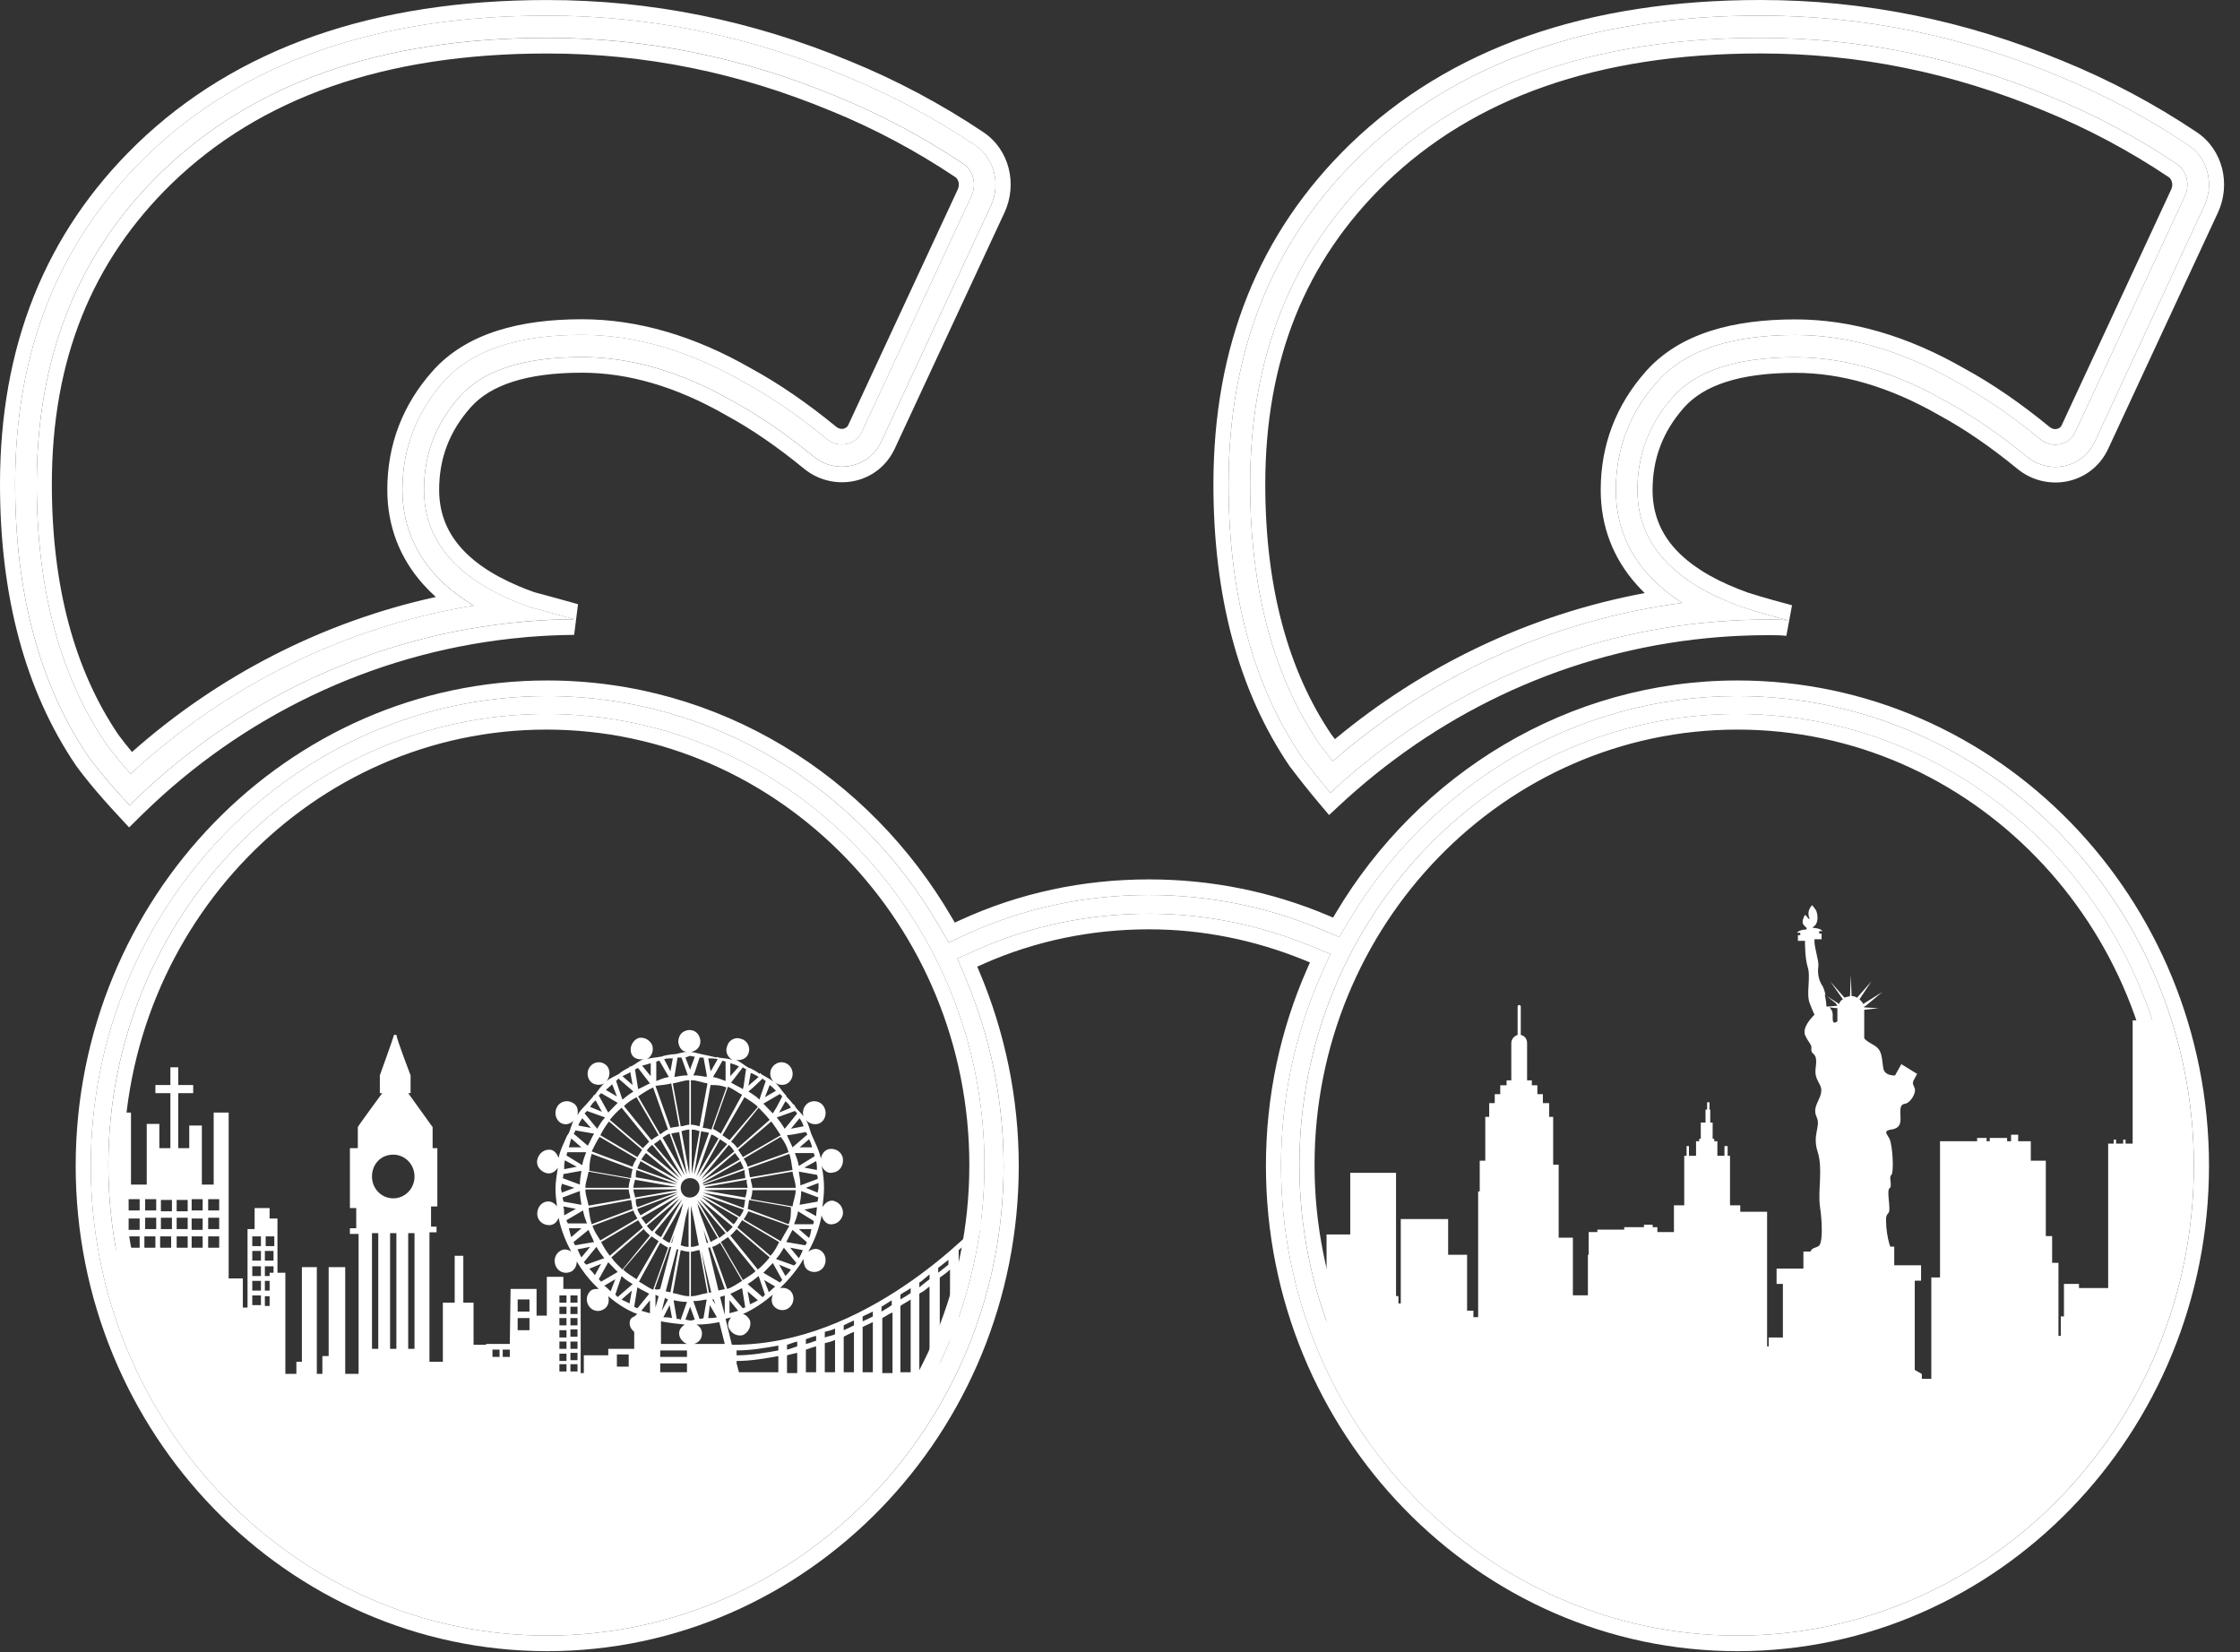
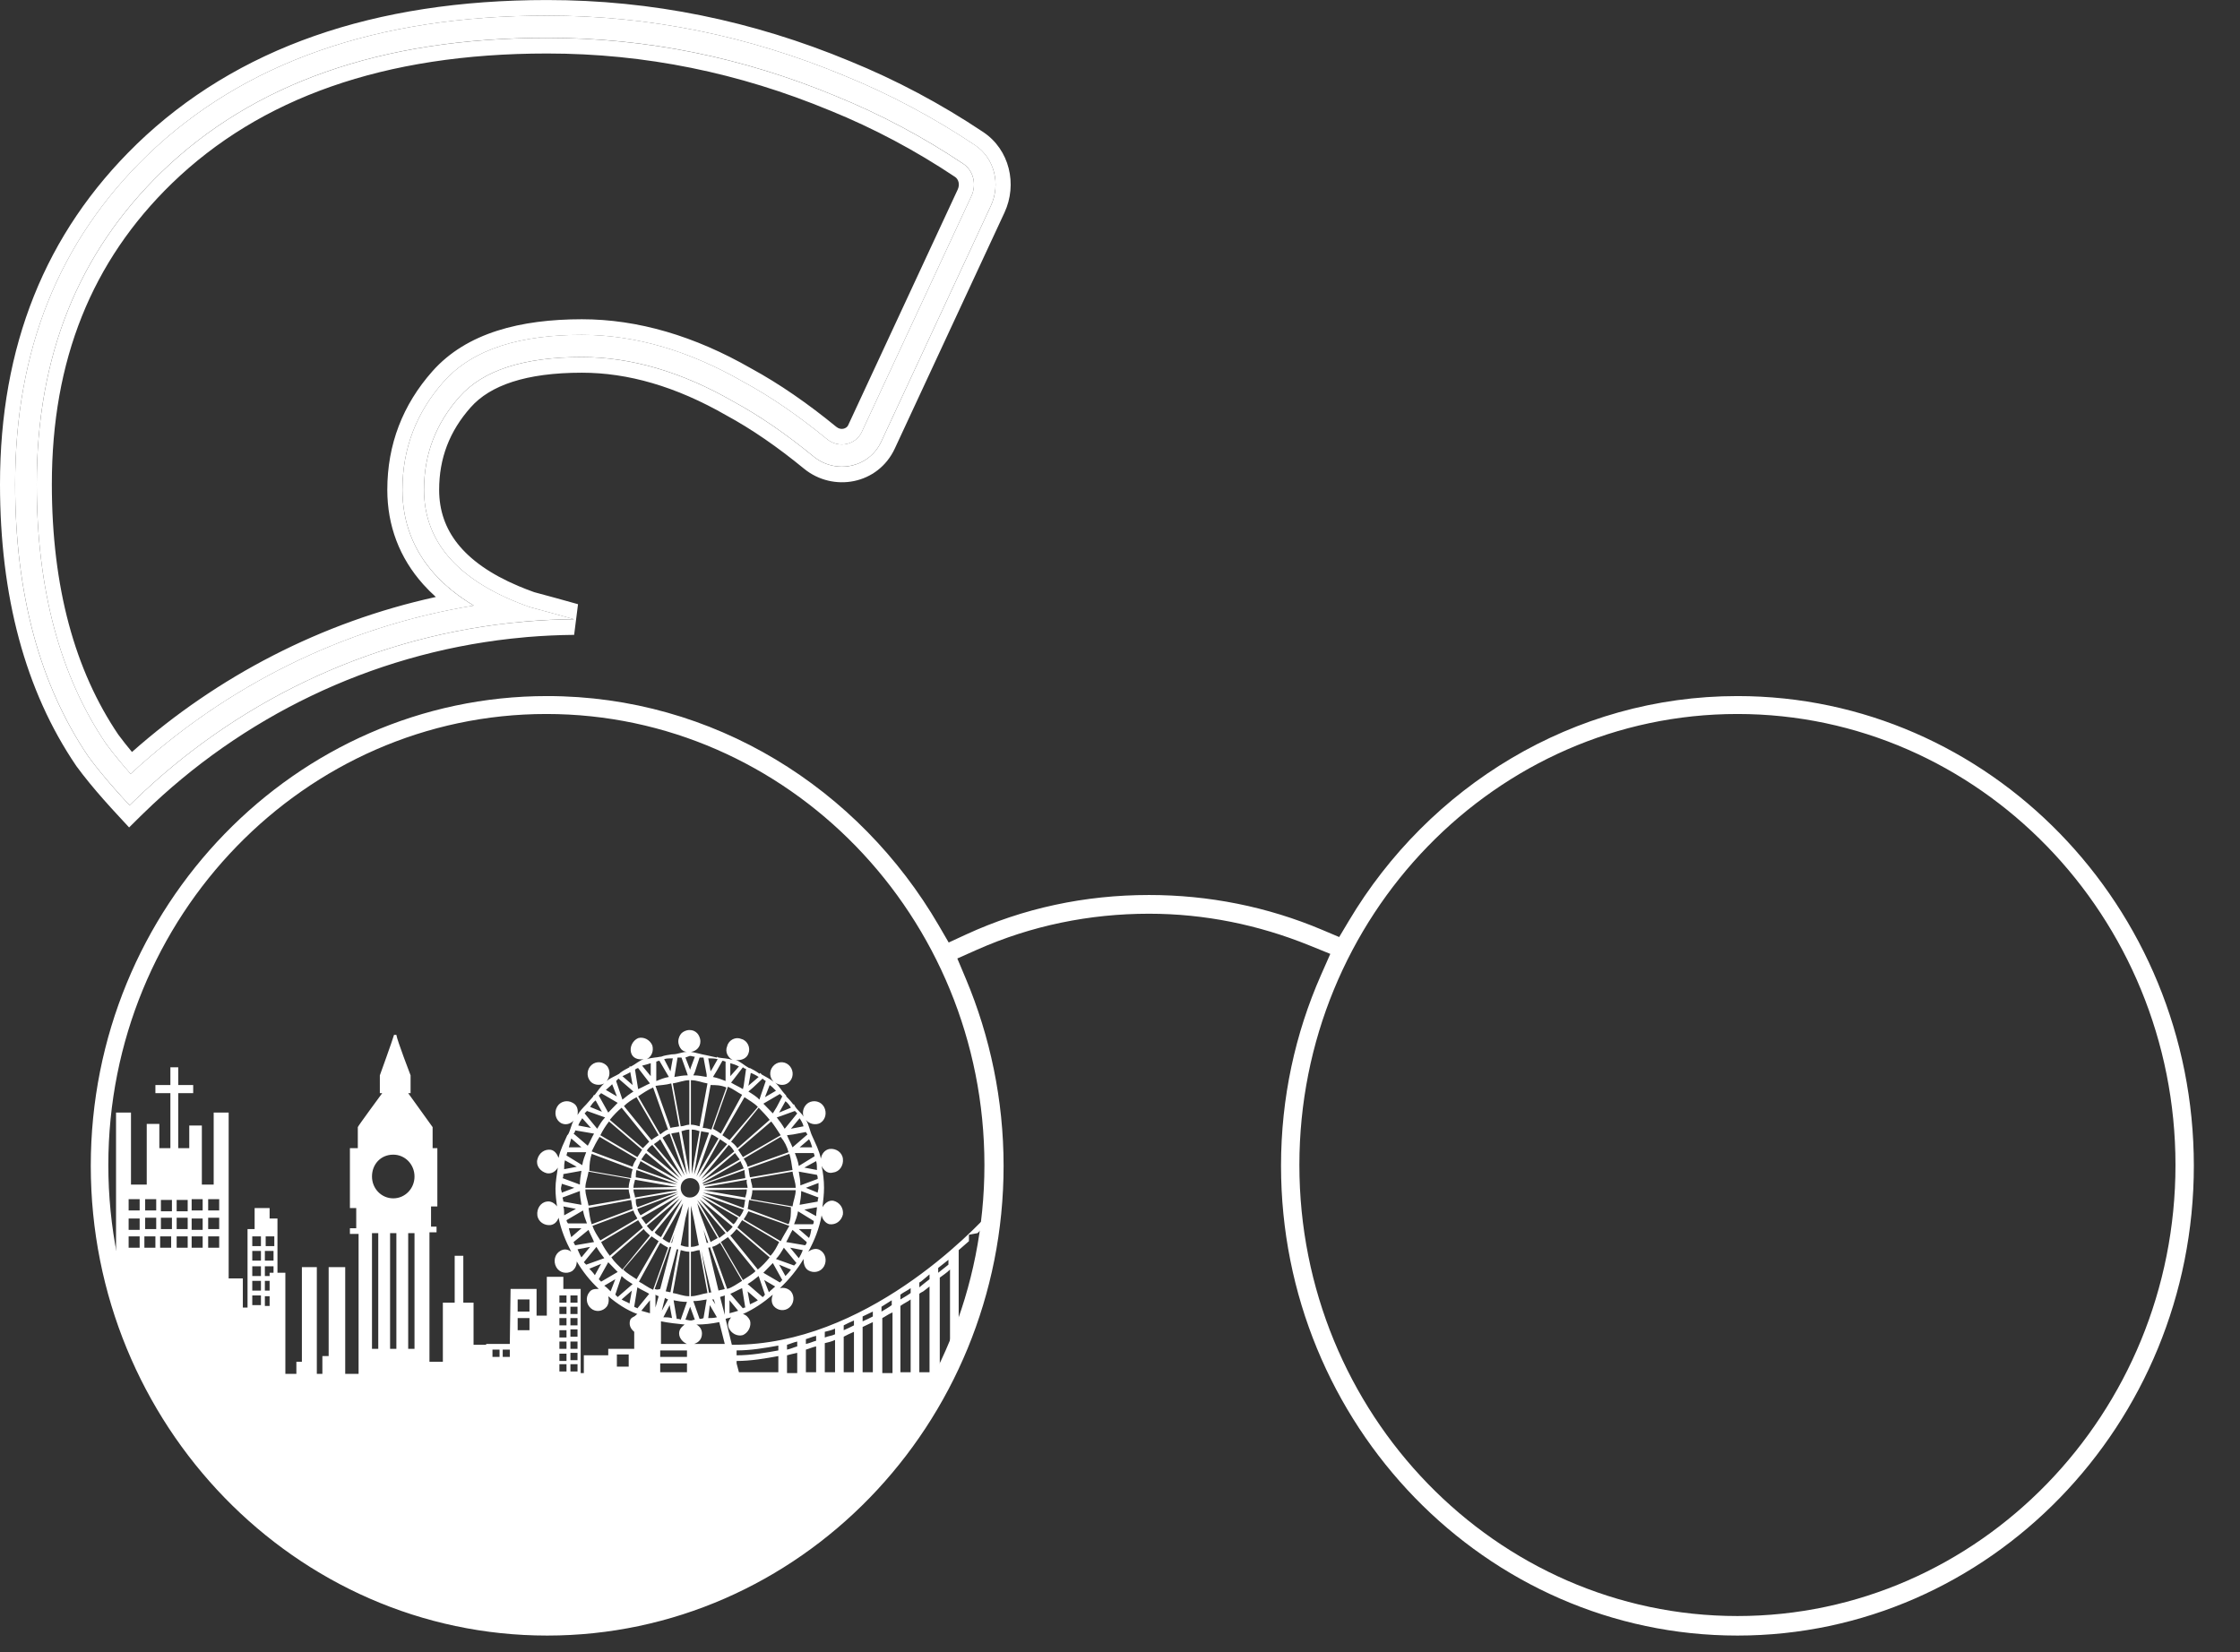
<svg xmlns="http://www.w3.org/2000/svg" width="61" height="45" viewBox="0 0 61 45" fill="none">
  <rect x="0" y="0" width="61" height="45" fill="#333333" stroke="none" />
  <path fill-rule="evenodd" clip-rule="evenodd" d="M13.958 16.352C12.34 15.666 11.547 14.65 11.547 13.339C11.547 12.369 11.87 11.531 12.515 10.804C13.159 10.077 14.277 9.725 15.847 9.725C17.179 9.725 18.555 10.121 19.974 10.937C20.69 11.325 21.416 11.827 22.151 12.429C22.754 12.924 23.664 12.746 23.997 12.03L26.983 5.605C27.256 5.017 27.084 4.308 26.553 3.953C25.41 3.19 24.224 2.561 22.983 2.056C20.382 0.976 17.695 0.425 14.901 0.425C10.257 0.425 6.625 1.703 4.002 4.237C1.594 6.573 0.412 9.548 0.412 13.184C0.412 16.159 1.079 18.649 2.411 20.611C2.626 20.904 2.869 21.197 3.128 21.49C3.258 21.638 3.392 21.785 3.529 21.933C3.564 21.898 3.6 21.863 3.635 21.829C6.363 19.173 9.932 17.407 13.874 16.97C14.014 16.954 14.155 16.94 14.296 16.928C14.307 16.927 14.318 16.926 14.328 16.925C14.759 16.889 15.193 16.869 15.632 16.864C15.245 16.754 14.836 16.644 14.428 16.534C14.264 16.476 14.108 16.416 13.958 16.352ZM12.901 16.492C12.481 16.241 12.122 15.954 11.829 15.627C11.251 14.981 10.959 14.207 10.959 13.339C10.959 12.213 11.339 11.232 12.08 10.396C12.893 9.48 14.22 9.119 15.847 9.119C17.295 9.119 18.766 9.55 20.254 10.405C21.008 10.814 21.762 11.337 22.517 11.956C22.849 12.229 23.31 12.105 23.466 11.768L26.452 5.344C26.606 5.012 26.501 4.64 26.233 4.461C25.122 3.719 23.971 3.109 22.767 2.619L22.763 2.617C20.23 1.565 17.618 1.03 14.901 1.03C10.364 1.03 6.89 2.277 4.405 4.678C2.126 6.89 1 9.7 1 13.184C1 16.062 1.643 18.42 2.887 20.255C3.086 20.525 3.312 20.799 3.558 21.078C6.117 18.707 9.344 17.073 12.901 16.492Z" fill="white" />
  <path fill-rule="evenodd" clip-rule="evenodd" d="M19.777 11.312L19.773 11.309C18.404 10.523 17.097 10.151 15.846 10.151C14.317 10.151 13.346 10.498 12.819 11.093C12.241 11.744 11.959 12.48 11.959 13.34C11.959 13.899 12.126 14.385 12.464 14.811C12.809 15.245 13.347 15.635 14.115 15.96C14.252 16.018 14.396 16.074 14.547 16.128C14.95 16.237 15.356 16.346 15.741 16.456L15.635 17.291C15.207 17.295 14.782 17.315 14.361 17.35C14.351 17.351 14.341 17.352 14.331 17.353C14.193 17.365 14.055 17.378 13.918 17.394C10.068 17.821 6.582 19.545 3.918 22.14C3.883 22.173 3.849 22.207 3.814 22.241L3.516 22.536L3.231 22.228C3.093 22.079 2.956 21.929 2.823 21.778C2.559 21.479 2.307 21.175 2.082 20.868L2.078 20.862L2.074 20.856C0.681 18.807 0 16.226 0 13.186C0 9.443 1.222 6.352 3.72 3.929L3.72 3.928C6.439 1.301 10.184 0.001 14.901 0.001C17.749 0.001 20.488 0.563 23.136 1.662C24.401 2.178 25.611 2.819 26.777 3.598C27.493 4.076 27.712 5.021 27.354 5.79L24.368 12.215C23.912 13.198 22.687 13.413 21.894 12.764C21.175 12.174 20.471 11.688 19.782 11.314L19.777 11.312ZM22.983 2.057C20.382 0.977 17.695 0.426 14.901 0.426C10.257 0.426 6.624 1.704 4.002 4.239C1.594 6.575 0.412 9.55 0.412 13.186C0.412 16.161 1.078 18.651 2.411 20.612C2.626 20.905 2.869 21.198 3.128 21.492C3.167 21.536 3.207 21.581 3.246 21.625C3.339 21.728 3.433 21.831 3.529 21.934C3.545 21.918 3.561 21.902 3.577 21.887C3.597 21.868 3.616 21.849 3.635 21.83C6.363 19.174 9.932 17.408 13.874 16.971C14.008 16.956 14.142 16.943 14.277 16.931C14.283 16.931 14.29 16.93 14.296 16.93L14.307 16.928C14.314 16.928 14.321 16.927 14.328 16.927C14.328 16.927 14.328 16.927 14.328 16.927C14.759 16.89 15.193 16.87 15.631 16.866C15.245 16.756 14.836 16.645 14.428 16.535C14.395 16.524 14.362 16.512 14.33 16.5C14.202 16.453 14.078 16.404 13.958 16.354C12.34 15.667 11.547 14.651 11.547 13.34C11.547 12.37 11.87 11.533 12.514 10.806C13.159 10.078 14.277 9.726 15.846 9.726C17.179 9.726 18.555 10.123 19.974 10.938C20.69 11.327 21.416 11.828 22.151 12.431C22.754 12.925 23.664 12.747 23.997 12.031L26.983 5.606C27.256 5.018 27.084 4.309 26.553 3.955C25.41 3.191 24.223 2.562 22.983 2.057ZM12.299 16.603C12.498 16.563 12.699 16.527 12.901 16.494C12.722 16.386 12.553 16.272 12.396 16.152C12.186 15.99 11.997 15.816 11.829 15.629C11.251 14.983 10.959 14.208 10.959 13.34C10.959 12.215 11.339 11.233 12.08 10.398C12.893 9.481 14.22 9.121 15.846 9.121C17.295 9.121 18.766 9.552 20.254 10.406C21.008 10.815 21.762 11.338 22.517 11.957C22.849 12.23 23.31 12.106 23.466 11.77L26.452 5.345C26.606 5.014 26.501 4.641 26.233 4.463C25.122 3.721 23.971 3.11 22.767 2.62L22.763 2.618C20.23 1.567 17.618 1.032 14.901 1.032C10.363 1.032 6.89 2.278 4.405 4.68C2.126 6.891 1 9.702 1 13.186C1 16.064 1.643 18.421 2.887 20.256C3.01 20.423 3.143 20.591 3.285 20.761C3.325 20.809 3.366 20.858 3.407 20.906C3.457 20.963 3.507 21.021 3.558 21.079C5.972 18.843 8.98 17.262 12.299 16.603ZM3.594 20.481C5.92 18.42 8.755 16.942 11.869 16.259C11.748 16.15 11.633 16.036 11.527 15.917C10.878 15.193 10.547 14.315 10.547 13.34C10.547 12.105 10.968 11.022 11.776 10.111C12.707 9.061 14.181 8.695 15.846 8.695C17.375 8.695 18.914 9.151 20.451 10.032C21.23 10.456 22.004 10.994 22.773 11.624C22.909 11.736 23.059 11.664 23.095 11.586L26.081 5.161C26.149 5.013 26.094 4.876 26.009 4.819C24.921 4.093 23.794 3.495 22.616 3.015L22.611 3.013L22.609 3.013C20.124 1.981 17.564 1.457 14.901 1.457C10.438 1.457 7.076 2.681 4.687 4.989C2.498 7.114 1.412 9.809 1.412 13.186C1.412 15.995 2.039 18.259 3.22 20.006C3.335 20.162 3.46 20.32 3.594 20.481Z" fill="white" />
-   <path fill-rule="evenodd" clip-rule="evenodd" d="M46.89 16.313C45.347 15.627 44.591 14.627 44.591 13.346C44.591 12.376 44.914 11.538 45.559 10.81C46.203 10.083 47.321 9.73 48.89 9.73C50.223 9.73 51.599 10.127 53.018 10.943C53.734 11.332 54.46 11.834 55.194 12.437C55.798 12.931 56.708 12.753 57.041 12.037L60.027 5.608C60.3 5.02 60.128 4.31 59.597 3.955C58.454 3.191 57.267 2.562 56.027 2.057C53.426 0.976 50.739 0.425 47.945 0.425C43.301 0.425 39.669 1.704 37.046 4.24C34.638 6.577 33.456 9.554 33.456 13.192C33.456 16.169 34.122 18.66 35.455 20.623C35.581 20.787 35.712 20.957 35.85 21.13C35.971 21.282 36.098 21.438 36.229 21.593C36.375 21.458 36.523 21.325 36.672 21.195C39.449 18.782 42.942 17.227 46.791 16.927C46.979 16.913 47.167 16.901 47.355 16.892C47.359 16.892 47.362 16.892 47.365 16.892C47.629 16.88 47.893 16.874 48.16 16.874C48.331 16.874 48.525 16.874 48.697 16.896C48.518 16.848 48.339 16.799 48.16 16.749C47.93 16.685 47.701 16.618 47.472 16.543C47.267 16.471 47.073 16.394 46.89 16.313ZM45.813 16.421C45.45 16.189 45.135 15.928 44.873 15.636C44.295 14.99 44.003 14.215 44.003 13.346C44.003 12.22 44.383 11.238 45.124 10.402C45.937 9.485 47.264 9.124 48.89 9.124C50.339 9.124 51.81 9.556 53.298 10.41C54.052 10.82 54.806 11.343 55.561 11.963C55.894 12.236 56.354 12.111 56.51 11.775L59.496 5.346C59.65 5.015 59.545 4.642 59.277 4.464C58.166 3.721 57.015 3.11 55.811 2.62L55.807 2.618C53.274 1.566 50.662 1.031 47.945 1.031C43.407 1.031 39.934 2.278 37.449 4.681C35.17 6.894 34.044 9.706 34.044 13.192C34.044 16.069 34.686 18.426 35.928 20.261C36.045 20.415 36.167 20.572 36.294 20.732C38.935 18.436 42.206 16.892 45.813 16.421Z" fill="white" />
-   <path fill-rule="evenodd" clip-rule="evenodd" d="M52.821 11.317L52.817 11.314C51.448 10.527 50.141 10.155 48.89 10.155C47.361 10.155 46.39 10.503 45.862 11.097C45.285 11.749 45.003 12.486 45.003 13.346C45.003 13.893 45.162 14.37 45.484 14.789C45.812 15.213 46.323 15.598 47.053 15.922C47.224 15.998 47.406 16.071 47.6 16.14C47.821 16.211 48.043 16.276 48.267 16.339C48.444 16.389 48.622 16.437 48.801 16.485L48.646 17.318C48.504 17.3 48.337 17.299 48.16 17.299C47.899 17.299 47.64 17.305 47.383 17.317L47.373 17.317C47.189 17.326 47.005 17.337 46.822 17.351C43.062 17.644 39.65 19.163 36.938 21.52C36.791 21.647 36.647 21.777 36.505 21.909L36.193 22.198L35.918 21.872C35.784 21.713 35.655 21.555 35.531 21.399C35.391 21.224 35.258 21.051 35.132 20.886L35.124 20.877L35.118 20.867C33.725 18.817 33.044 16.234 33.044 13.192C33.044 9.447 34.266 6.355 36.764 3.93L36.764 3.93C39.483 1.301 43.227 0 47.944 0C50.793 0 53.532 0.562 56.18 1.662C57.445 2.178 58.655 2.82 59.821 3.599C60.537 4.077 60.755 5.023 60.398 5.792L57.412 12.22C56.956 13.204 55.731 13.42 54.938 12.769C54.219 12.18 53.515 11.693 52.826 11.319L52.821 11.317ZM56.027 2.057C53.426 0.976 50.739 0.425 47.944 0.425C43.301 0.425 39.668 1.704 37.046 4.24C34.638 6.577 33.456 9.554 33.456 13.192C33.456 16.169 34.122 18.66 35.455 20.623C35.581 20.787 35.712 20.957 35.85 21.13C35.887 21.176 35.924 21.223 35.962 21.269C36.048 21.377 36.138 21.485 36.229 21.593C36.331 21.498 36.434 21.405 36.538 21.312C36.583 21.273 36.627 21.234 36.672 21.195C39.449 18.782 42.942 17.227 46.791 16.927C46.931 16.916 47.071 16.907 47.211 16.9C47.259 16.897 47.307 16.895 47.355 16.893L47.365 16.892C47.365 16.892 47.365 16.892 47.365 16.892C47.618 16.881 47.871 16.875 48.127 16.874C48.138 16.874 48.148 16.874 48.16 16.874C48.331 16.874 48.525 16.874 48.697 16.896C48.518 16.848 48.339 16.8 48.16 16.75C47.93 16.685 47.701 16.618 47.472 16.544C47.43 16.529 47.389 16.514 47.349 16.499C47.349 16.499 47.349 16.499 47.349 16.499C47.345 16.498 47.342 16.497 47.338 16.495C47.338 16.495 47.338 16.495 47.338 16.495C47.317 16.487 47.295 16.479 47.274 16.471C47.141 16.42 47.013 16.368 46.89 16.313C45.347 15.627 44.591 14.628 44.591 13.346C44.591 12.376 44.913 11.538 45.558 10.811C46.203 10.083 47.321 9.73 48.89 9.73C50.223 9.73 51.599 10.127 53.018 10.943C53.734 11.332 54.46 11.834 55.194 12.437C55.798 12.932 56.708 12.753 57.041 12.037L60.027 5.608C60.3 5.02 60.128 4.311 59.597 3.956C58.454 3.191 57.267 2.562 56.027 2.057ZM45.207 16.511C45.408 16.477 45.61 16.447 45.813 16.421C45.636 16.308 45.471 16.189 45.318 16.062C45.156 15.929 45.008 15.787 44.873 15.636C44.295 14.99 44.003 14.215 44.003 13.346C44.003 12.221 44.383 11.238 45.124 10.402C45.937 9.485 47.264 9.124 48.89 9.124C50.339 9.124 51.81 9.556 53.298 10.411C54.051 10.82 54.806 11.344 55.561 11.963C55.893 12.236 56.354 12.112 56.51 11.775L59.496 5.347C59.65 5.015 59.545 4.642 59.277 4.464C58.166 3.721 57.014 3.111 55.811 2.62L55.807 2.619C53.274 1.566 50.662 1.031 47.944 1.031C43.407 1.031 39.934 2.278 37.449 4.681C35.17 6.894 34.044 9.706 34.044 13.192C34.044 16.069 34.686 18.426 35.928 20.262C35.963 20.308 35.998 20.354 36.035 20.401C36.119 20.51 36.205 20.62 36.293 20.732C36.398 20.64 36.505 20.55 36.611 20.461C39.044 18.441 41.981 17.045 45.207 16.511ZM36.353 20.131C38.751 18.139 41.63 16.74 44.79 16.153C44.714 16.079 44.641 16.003 44.571 15.925C43.922 15.2 43.591 14.322 43.591 13.346C43.591 12.111 44.012 11.027 44.82 10.115C45.751 9.065 47.225 8.699 48.89 8.699C50.419 8.699 51.958 9.155 53.495 10.037C54.274 10.461 55.048 10.999 55.817 11.63C55.953 11.742 56.103 11.669 56.139 11.592L59.125 5.163C59.193 5.015 59.138 4.877 59.053 4.82C57.965 4.093 56.838 3.495 55.659 3.015L55.654 3.013L55.653 3.013C53.168 1.98 50.607 1.456 47.944 1.456C43.482 1.456 40.12 2.681 37.731 4.991C35.542 7.116 34.456 9.813 34.456 13.192C34.456 15.998 35.08 18.261 36.258 20.008C36.29 20.049 36.321 20.09 36.353 20.131ZM47.337 16.468L47.347 16.468C47.347 16.468 47.347 16.468 47.347 16.468" fill="white" />
  <path d="M19.973 36.626H19.93L19.759 35.921C19.802 35.899 19.866 35.899 19.909 35.877C19.845 35.965 19.802 36.053 19.845 36.163C19.909 36.318 20.081 36.406 20.231 36.362C20.381 36.295 20.467 36.119 20.424 35.965C20.381 35.877 20.317 35.811 20.231 35.789C20.531 35.656 20.788 35.48 21.046 35.26C21.003 35.37 21.003 35.48 21.067 35.568C21.174 35.7 21.367 35.722 21.496 35.612C21.625 35.502 21.646 35.304 21.539 35.172C21.453 35.084 21.346 35.062 21.239 35.084C21.496 34.841 21.71 34.577 21.882 34.29C21.882 34.4 21.904 34.533 22.011 34.599C22.161 34.687 22.354 34.643 22.44 34.489C22.525 34.334 22.483 34.136 22.332 34.048C22.225 33.982 22.096 34.026 22.011 34.092C22.182 33.783 22.311 33.453 22.375 33.1C22.397 33.211 22.483 33.321 22.59 33.343C22.761 33.365 22.911 33.255 22.954 33.078C22.976 32.902 22.869 32.748 22.697 32.704C22.568 32.682 22.461 32.77 22.397 32.88C22.418 32.704 22.44 32.527 22.44 32.351C22.44 32.153 22.418 31.954 22.375 31.756C22.44 31.888 22.547 31.977 22.697 31.932C22.869 31.91 22.976 31.734 22.954 31.558C22.933 31.381 22.761 31.271 22.59 31.293C22.461 31.315 22.375 31.426 22.354 31.558C22.311 31.337 22.204 31.139 22.118 30.941C22.054 30.809 22.032 30.632 21.946 30.5C22.032 30.61 22.204 30.654 22.332 30.588C22.483 30.5 22.525 30.302 22.44 30.148C22.354 29.993 22.161 29.949 22.011 30.037C21.882 30.125 21.839 30.28 21.882 30.412C21.818 30.302 21.71 30.236 21.646 30.125L21.625 30.081H21.603C21.539 29.993 21.474 29.927 21.41 29.861V29.839L21.389 29.817C21.282 29.707 21.217 29.575 21.11 29.486C21.239 29.575 21.41 29.575 21.517 29.442C21.625 29.31 21.603 29.112 21.474 29.002C21.346 28.891 21.153 28.913 21.046 29.046C20.938 29.178 20.96 29.354 21.067 29.464C20.96 29.376 20.853 29.332 20.745 29.266L20.703 29.222L20.681 29.244C20.595 29.178 20.509 29.134 20.424 29.09H20.402C20.274 29.024 20.166 28.913 20.038 28.869C20.188 28.891 20.338 28.825 20.381 28.693C20.445 28.539 20.359 28.34 20.188 28.297C20.038 28.23 19.845 28.319 19.802 28.495C19.737 28.649 19.823 28.803 19.952 28.869C19.823 28.825 19.695 28.825 19.566 28.803L19.523 28.781V28.803C19.416 28.781 19.33 28.759 19.223 28.737C19.094 28.715 18.965 28.671 18.815 28.649C18.965 28.627 19.073 28.517 19.073 28.363C19.073 28.274 19.03 28.186 18.987 28.142C18.922 28.076 18.858 28.054 18.772 28.054C18.687 28.054 18.601 28.098 18.558 28.142C18.515 28.186 18.472 28.274 18.472 28.363C18.472 28.451 18.515 28.539 18.558 28.583C18.601 28.627 18.665 28.649 18.708 28.649C18.579 28.649 18.451 28.715 18.322 28.715H18.301C18.193 28.737 18.108 28.737 18 28.781H17.979C17.893 28.803 17.743 28.803 17.614 28.847C17.743 28.781 17.807 28.627 17.764 28.473C17.7 28.319 17.529 28.23 17.378 28.274C17.228 28.34 17.142 28.517 17.185 28.671C17.228 28.825 17.378 28.869 17.529 28.847C17.4 28.891 17.314 28.98 17.185 29.046H17.142V29.068C17.057 29.112 16.971 29.156 16.885 29.222L16.864 29.244C16.756 29.31 16.628 29.354 16.521 29.442C16.606 29.332 16.628 29.178 16.542 29.046C16.435 28.913 16.242 28.891 16.113 29.002C15.984 29.112 15.963 29.31 16.07 29.442C16.156 29.552 16.328 29.575 16.456 29.508C16.349 29.597 16.285 29.707 16.199 29.817L16.156 29.839V29.861C16.092 29.927 16.027 30.015 15.963 30.081C15.877 30.169 15.791 30.258 15.727 30.368C15.748 30.236 15.727 30.103 15.598 30.037C15.448 29.949 15.255 29.993 15.169 30.148C15.084 30.302 15.127 30.5 15.277 30.588C15.405 30.654 15.534 30.61 15.62 30.522C15.556 30.632 15.534 30.787 15.47 30.897L15.448 30.919C15.363 31.117 15.255 31.315 15.212 31.536C15.169 31.426 15.105 31.337 14.998 31.315C14.826 31.293 14.676 31.404 14.633 31.58C14.59 31.756 14.719 31.91 14.891 31.954C15.019 31.977 15.127 31.91 15.191 31.8C15.169 31.977 15.127 32.175 15.127 32.373C15.127 32.549 15.148 32.704 15.169 32.858C15.105 32.77 14.998 32.704 14.891 32.726C14.719 32.748 14.612 32.924 14.633 33.1C14.655 33.277 14.826 33.387 14.998 33.365C15.105 33.343 15.169 33.277 15.212 33.166C15.277 33.497 15.405 33.805 15.556 34.092C15.47 34.026 15.363 34.004 15.255 34.07C15.105 34.158 15.062 34.356 15.148 34.511C15.234 34.665 15.427 34.709 15.577 34.621C15.663 34.555 15.706 34.467 15.706 34.356C15.877 34.643 16.07 34.885 16.306 35.105C16.199 35.105 16.113 35.105 16.049 35.194C15.941 35.326 15.963 35.524 16.092 35.634C16.22 35.745 16.413 35.722 16.521 35.59C16.585 35.502 16.585 35.392 16.564 35.304C16.799 35.502 17.057 35.678 17.357 35.789C17.314 35.811 17.314 35.833 17.271 35.855C17.228 35.877 17.185 35.899 17.164 35.943C17.121 36.075 17.164 36.185 17.271 36.273V36.736H16.564V36.913H15.899V37.397H15.813V35.105H15.341V34.775H14.891V35.833H14.612V35.105H13.904L13.883 36.604H13.239V36.626H12.896V35.48H12.617V34.202H12.382V35.48H12.06V37.089H11.695V36.714V33.563H11.888V33.409H11.738V32.858H11.91V31.271H11.781V30.698L11.116 29.773H11.181V29.685V29.288C11.181 29.288 10.816 28.34 10.794 28.186H10.73C10.687 28.34 10.344 29.288 10.344 29.288V29.773H10.409C10.409 29.773 9.744 30.676 9.744 30.698V31.271H9.529V32.902H9.701V33.453H9.529V33.607H9.765V37.419H9.401V34.511H8.95V36.934H8.779V37.419H8.628V34.511H8.221V37.089H8.071V37.419H7.771V34.665H7.556V33.188H7.342V32.902H6.934V33.475H6.741V35.612H6.613V34.819H6.227V32.263V30.302H5.819V32.263H5.497V31.58V31.271V30.654H5.154V31.271H4.854V29.773H5.261V29.552H4.854V29.068H4.64V29.552H4.232V29.773H4.64V31.271H4.339V30.61H3.996V31.271V31.536V32.263H3.567V30.302H3.16V32.263V34.07C3.095 34.048 3.031 34.048 2.967 34.048C3.01 34.312 3.074 34.555 3.138 34.819C3.138 34.841 3.16 34.885 3.16 34.907C3.224 35.15 3.267 35.37 3.353 35.59C3.396 35.722 3.439 35.833 3.481 35.965C3.589 36.251 3.696 36.538 3.803 36.802C3.889 36.979 3.975 37.155 4.061 37.331C4.061 37.353 4.082 37.375 4.082 37.375C4.211 37.618 4.339 37.882 4.489 38.102C4.554 38.235 4.64 38.367 4.704 38.477C5.197 39.248 5.755 39.953 6.398 40.614C8.586 42.84 11.588 44.206 14.912 44.206C18.236 44.206 21.239 42.84 23.426 40.614C24.07 39.975 24.627 39.248 25.12 38.477C25.356 38.102 25.571 37.728 25.764 37.331H25.592V34.797C25.678 34.731 25.785 34.665 25.871 34.577V37.111C25.957 36.934 26.043 36.758 26.107 36.582V34.378V34.18V34.048C26.214 33.96 26.278 33.894 26.386 33.805V33.629L26.622 33.585C26.772 33.431 26.879 33.321 26.986 33.211C26.986 33.122 27.008 33.034 27.029 32.946C26.493 33.541 23.555 36.626 19.973 36.626ZM10.709 31.448C11.03 31.448 11.288 31.712 11.288 32.043C11.288 32.373 11.03 32.638 10.709 32.638C10.387 32.638 10.13 32.373 10.13 32.043C10.13 31.712 10.366 31.448 10.709 31.448ZM25.313 34.709V34.841C25.228 34.907 25.142 34.973 25.035 35.062V34.929C25.056 34.929 25.056 34.907 25.077 34.907C25.163 34.841 25.228 34.775 25.313 34.709ZM24.799 35.216C24.713 35.282 24.627 35.326 24.52 35.392V35.26C24.606 35.194 24.713 35.15 24.799 35.084V35.216ZM24.799 37.375H24.52V35.568C24.606 35.502 24.713 35.458 24.799 35.392V37.375ZM10.301 36.736H10.13V33.585H10.301V36.736ZM10.794 36.736H10.623V33.585H10.794V36.736ZM15.62 33.828L16.027 33.497C16.07 33.607 16.134 33.717 16.177 33.828L15.663 33.916C15.641 33.871 15.62 33.849 15.62 33.828ZM15.427 33.233L15.877 32.968C15.899 33.1 15.941 33.211 15.984 33.321H15.47C15.448 33.299 15.427 33.255 15.427 33.233ZM15.341 32.858L15.684 32.924L15.363 33.1C15.363 33.012 15.363 32.924 15.341 32.858ZM15.384 31.602L15.706 31.778L15.363 31.844C15.363 31.756 15.363 31.69 15.384 31.602ZM15.448 31.381H15.963C15.92 31.492 15.877 31.602 15.856 31.734L15.427 31.47C15.427 31.448 15.448 31.404 15.448 31.381ZM15.663 30.787L16.177 30.875C16.113 30.985 16.07 31.095 16.006 31.205L15.62 30.875C15.641 30.853 15.663 30.831 15.663 30.787ZM18.451 28.803C18.494 28.803 18.515 28.803 18.558 28.803L18.708 29.222L18.73 29.288C18.601 29.288 18.494 29.31 18.365 29.332L18.451 28.803ZM19.244 29.266V29.332C19.116 29.31 19.008 29.288 18.88 29.288L18.922 29.2L19.051 28.803C19.094 28.803 19.116 28.803 19.158 28.803L19.244 29.266ZM21.989 30.897L21.71 31.139L21.582 31.249C21.539 31.139 21.474 31.029 21.432 30.919L21.603 30.897L21.946 30.831C21.946 30.831 21.968 30.875 21.989 30.897ZM22.182 31.492L21.753 31.756C21.732 31.624 21.689 31.514 21.646 31.404H21.796H22.161C22.161 31.426 22.182 31.448 22.182 31.492ZM22.247 31.866L21.904 31.8L22.225 31.624C22.247 31.69 22.247 31.778 22.247 31.866ZM22.29 32.351C22.29 32.395 22.268 32.439 22.268 32.483L21.946 32.351L22.29 32.219C22.29 32.285 22.29 32.329 22.29 32.351ZM22.225 33.122L21.904 32.946L22.247 32.88C22.247 32.946 22.225 33.034 22.225 33.122ZM22.139 33.343H21.625C21.668 33.233 21.71 33.122 21.732 32.99L22.161 33.255C22.161 33.277 22.161 33.321 22.139 33.343ZM21.925 33.916L21.41 33.828C21.474 33.717 21.517 33.607 21.582 33.497L21.968 33.828C21.968 33.871 21.946 33.894 21.925 33.916ZM19.737 35.811L19.609 35.326C19.652 35.304 19.695 35.304 19.737 35.282V35.811ZM17.829 35.105L18.236 33.96C18.236 33.96 18.258 33.96 18.279 33.96L17.979 35.105C17.915 35.128 17.872 35.128 17.829 35.105ZM16.134 33.387L17.25 32.968C17.271 33.056 17.314 33.1 17.357 33.188L16.349 33.783C16.263 33.651 16.177 33.519 16.134 33.387ZM15.32 32.615L15.791 32.439C15.791 32.571 15.813 32.682 15.834 32.814L15.341 32.726C15.341 32.682 15.32 32.638 15.32 32.615ZM15.341 31.977L15.834 31.888C15.813 32.02 15.791 32.131 15.791 32.263L15.32 32.087C15.341 32.065 15.341 32.02 15.341 31.977ZM16.328 30.963L17.335 31.558C17.293 31.624 17.25 31.69 17.228 31.778L16.113 31.36C16.177 31.227 16.242 31.095 16.328 30.963ZM18.772 29.42V30.632C18.687 30.632 18.622 30.676 18.537 30.676L18.322 29.508C18.472 29.486 18.622 29.42 18.772 29.42ZM19.266 29.508L19.051 30.676C18.965 30.654 18.901 30.632 18.815 30.632V29.42C18.987 29.42 19.116 29.486 19.266 29.508ZM21.474 31.381L20.359 31.778C20.338 31.69 20.295 31.624 20.252 31.558L21.26 30.963C21.367 31.095 21.432 31.227 21.474 31.381ZM22.268 32.109L21.796 32.285C21.796 32.153 21.775 32.043 21.753 31.91L22.247 31.998C22.268 32.043 22.268 32.065 22.268 32.109ZM22.268 32.726L21.775 32.814C21.796 32.704 21.818 32.571 21.818 32.439L22.29 32.615C22.268 32.66 22.268 32.704 22.268 32.726ZM21.26 33.805L20.252 33.211C20.295 33.144 20.338 33.078 20.381 32.99L21.496 33.387C21.41 33.541 21.324 33.673 21.26 33.805ZM19.566 35.15L19.287 33.982C19.308 33.982 19.33 33.982 19.33 33.96L19.737 35.105C19.695 35.128 19.63 35.128 19.566 35.15ZM19.48 35.524L19.394 35.392C19.416 35.392 19.416 35.392 19.437 35.392L19.48 35.524ZM18.665 35.943L18.794 35.59L18.922 35.943C18.88 35.943 18.858 35.965 18.815 35.965C18.751 35.965 18.708 35.943 18.665 35.943ZM18.708 36.957H17.979V36.78H18.708V36.957ZM18.708 37.375H17.979V37.133H18.708V37.375ZM18.279 33.849L18.365 33.607L18.301 33.849C18.301 33.849 18.301 33.849 18.279 33.849ZM17.314 32.66L18.472 32.461L17.357 32.88C17.314 32.814 17.314 32.748 17.314 32.66ZM15.941 32.395H17.121C17.121 32.483 17.164 32.549 17.164 32.638L16.027 32.836C16.006 32.704 15.941 32.549 15.941 32.395ZM17.335 31.866L18.451 32.263L17.314 32.065C17.314 31.998 17.314 31.932 17.335 31.866ZM20.295 32.087L19.158 32.285C19.158 32.285 19.158 32.285 19.158 32.263L20.274 31.866C20.274 31.954 20.295 32.02 20.295 32.087ZM21.582 32.858L20.445 32.66C20.467 32.571 20.488 32.505 20.488 32.417H21.668C21.668 32.571 21.603 32.704 21.582 32.858ZM20.252 32.902L19.137 32.483L20.295 32.682C20.274 32.748 20.274 32.836 20.252 32.902ZM19.308 35.216L19.094 34.048L19.373 35.216C19.373 35.194 19.33 35.194 19.308 35.216ZM18.322 35.216L18.537 34.048C18.622 34.07 18.687 34.092 18.772 34.092V35.304C18.601 35.304 18.472 35.238 18.322 35.216ZM18.537 32.351C18.537 32.197 18.644 32.087 18.794 32.087C18.944 32.087 19.051 32.197 19.051 32.351C19.051 32.483 18.944 32.615 18.794 32.615H18.772C18.644 32.615 18.537 32.505 18.537 32.351ZM18.665 33.188L18.751 32.858V33.96C18.665 33.96 18.601 33.938 18.537 33.916L18.665 33.188ZM18.815 32.836L18.901 33.233L19.03 33.916C18.965 33.938 18.901 33.96 18.815 33.96V32.836ZM19.158 33.497L19.287 33.849C19.266 33.849 19.266 33.849 19.244 33.849L19.158 33.497ZM19.158 32.417L20.338 32.395C20.338 32.461 20.317 32.549 20.295 32.615L19.158 32.417ZM21.668 32.351H20.488C20.488 32.263 20.445 32.197 20.445 32.109L21.582 31.91C21.603 32.065 21.668 32.197 21.668 32.351ZM20.359 32.351H19.201C19.201 32.351 19.201 32.351 19.201 32.329L20.338 32.131C20.317 32.219 20.359 32.285 20.359 32.351ZM18.837 31.977V30.765C18.922 30.765 18.987 30.787 19.051 30.809L18.837 31.977ZM18.772 31.977L18.558 30.809C18.622 30.787 18.708 30.765 18.772 30.765V31.977ZM18.429 32.329C18.408 32.351 18.429 32.351 18.429 32.329L17.25 32.351C17.25 32.285 17.271 32.219 17.293 32.131L18.429 32.329ZM17.121 32.351H15.941C15.941 32.197 16.006 32.065 16.027 31.91L17.164 32.109C17.142 32.197 17.121 32.263 17.121 32.351ZM17.25 32.395H18.429C18.429 32.395 18.429 32.395 18.429 32.417L17.293 32.615C17.293 32.549 17.25 32.483 17.25 32.395ZM18.472 34.026L18.258 35.194C18.215 35.194 18.172 35.172 18.129 35.172L18.429 34.026C18.451 34.026 18.472 34.026 18.472 34.026ZM18.301 35.899C18.215 35.877 18.129 35.877 18.065 35.877L18.236 35.546L18.301 35.899ZM18.429 35.921L18.343 35.414C18.451 35.436 18.579 35.458 18.708 35.458L18.537 35.943C18.494 35.921 18.472 35.921 18.429 35.921ZM18.815 35.304V34.092C18.901 34.092 18.965 34.048 19.051 34.048L19.266 35.216C19.116 35.238 18.965 35.304 18.815 35.304ZM19.051 33.012L18.987 32.77L19.544 33.717C19.48 33.761 19.416 33.783 19.351 33.828L19.051 33.012ZM18.987 32.682L19.759 33.585C19.695 33.629 19.652 33.673 19.587 33.717L18.987 32.682ZM19.051 32.66L19.952 33.409C19.909 33.475 19.845 33.519 19.802 33.563L19.051 32.66ZM19.094 32.593L20.102 33.166C20.059 33.233 20.038 33.299 19.973 33.343L19.094 32.593ZM19.116 32.549L20.252 32.946C20.231 33.012 20.188 33.078 20.145 33.144L19.116 32.549ZM21.474 33.343L20.359 32.924C20.381 32.858 20.381 32.77 20.402 32.682L21.539 32.88C21.539 33.056 21.539 33.211 21.474 33.343ZM20.424 32.065C20.402 31.977 20.402 31.91 20.381 31.822L21.496 31.426C21.539 31.558 21.56 31.712 21.582 31.866L20.424 32.065ZM20.252 31.822L19.137 32.241C19.137 32.241 19.137 32.241 19.137 32.219L20.166 31.624C20.188 31.69 20.231 31.756 20.252 31.822ZM19.116 32.175L20.016 31.404C20.059 31.47 20.102 31.514 20.145 31.58L19.116 32.175ZM19.094 32.109C19.073 32.087 19.073 32.109 19.094 32.109L19.845 31.183C19.909 31.227 19.952 31.293 19.995 31.36L19.094 32.109ZM19.03 32.065L19.609 31.029C19.673 31.073 19.737 31.117 19.802 31.161L19.03 32.065ZM18.965 32.043L19.373 30.897C19.437 30.919 19.502 30.963 19.566 31.007L18.965 32.043ZM18.901 31.998L19.094 30.809C19.158 30.831 19.244 30.831 19.308 30.853L18.901 31.998ZM18.708 31.998L18.279 30.875C18.343 30.853 18.429 30.853 18.494 30.831L18.708 31.998ZM18.644 32.02L18.043 30.985C18.108 30.941 18.172 30.897 18.236 30.875L18.644 32.02ZM18.579 32.065L17.807 31.161C17.872 31.117 17.936 31.073 17.979 31.029L18.579 32.065ZM18.515 32.087L17.614 31.337C17.657 31.271 17.7 31.227 17.764 31.183L18.515 32.087ZM18.494 32.153L17.464 31.58C17.507 31.514 17.55 31.448 17.593 31.404L18.494 32.153ZM18.472 32.219L17.357 31.822C17.378 31.756 17.421 31.69 17.443 31.624L18.472 32.219ZM16.113 31.426L17.228 31.844C17.207 31.91 17.185 31.998 17.185 32.087L16.049 31.888C16.049 31.712 16.07 31.558 16.113 31.426ZM17.185 32.682C17.207 32.77 17.207 32.836 17.228 32.924L16.113 33.343C16.07 33.211 16.049 33.056 16.027 32.902L17.185 32.682ZM17.357 32.924L18.472 32.505L17.443 33.1C17.421 33.056 17.378 33.012 17.357 32.924ZM18.494 32.571L17.593 33.343C17.55 33.277 17.507 33.233 17.464 33.166L18.494 32.571ZM18.515 32.638C18.537 32.638 18.537 32.638 18.515 32.638L17.764 33.541C17.7 33.497 17.657 33.431 17.614 33.387L18.515 32.638ZM18.579 32.66L18 33.695C17.936 33.651 17.872 33.629 17.829 33.563L18.579 32.66ZM18.601 32.77L18.537 33.034L18.236 33.849C18.172 33.828 18.108 33.783 18.043 33.739L18.601 32.77ZM18.193 35.392L18.022 35.7L18.108 35.348C18.129 35.37 18.15 35.37 18.193 35.392ZM18 36.604V35.987C18.215 36.031 18.429 36.053 18.644 36.075C18.558 36.141 18.494 36.207 18.494 36.318C18.494 36.45 18.601 36.56 18.708 36.604H18ZM19.051 35.921L18.88 35.436C19.008 35.436 19.116 35.414 19.244 35.392L19.158 35.899C19.116 35.921 19.073 35.921 19.051 35.921ZM19.33 35.546L19.523 35.877C19.437 35.899 19.351 35.899 19.287 35.899L19.33 35.546ZM19.802 35.105L19.394 33.96C19.48 33.938 19.544 33.894 19.609 33.849L20.209 34.885C20.059 34.973 19.952 35.062 19.802 35.105ZM20.231 34.863L19.63 33.828C19.695 33.783 19.759 33.739 19.823 33.695L20.574 34.621C20.488 34.709 20.359 34.775 20.231 34.863ZM20.638 34.577L19.888 33.651C19.952 33.607 19.995 33.541 20.059 33.475L20.96 34.246C20.853 34.378 20.767 34.467 20.638 34.577ZM20.981 34.202L20.081 33.431C20.123 33.365 20.166 33.299 20.209 33.233L21.217 33.828C21.153 33.96 21.088 34.092 20.981 34.202ZM20.231 31.514C20.188 31.448 20.145 31.381 20.102 31.315L21.003 30.544C21.088 30.654 21.174 30.787 21.26 30.919L20.231 31.514ZM20.081 31.271C20.038 31.205 19.973 31.139 19.909 31.095L20.66 30.169C20.767 30.28 20.874 30.39 20.96 30.5L20.081 31.271ZM19.866 31.051C19.802 31.007 19.737 30.963 19.673 30.919L20.274 29.883C20.402 29.971 20.531 30.037 20.638 30.148L19.866 31.051ZM19.63 30.875C19.566 30.831 19.502 30.787 19.416 30.742L19.823 29.597C19.973 29.663 20.081 29.751 20.209 29.817L19.63 30.875ZM19.78 29.619L19.373 30.765C19.287 30.742 19.223 30.72 19.137 30.72L19.351 29.552C19.48 29.552 19.63 29.552 19.78 29.619ZM18.279 29.508L18.494 30.676C18.408 30.698 18.322 30.698 18.258 30.72L17.85 29.575C17.979 29.552 18.129 29.552 18.279 29.508ZM17.786 29.619L18.193 30.765C18.108 30.787 18.043 30.853 17.979 30.897L17.378 29.861C17.507 29.773 17.636 29.685 17.786 29.619ZM17.335 29.883L17.936 30.919C17.872 30.963 17.786 31.007 17.743 31.051L16.992 30.125C17.078 30.037 17.207 29.949 17.335 29.883ZM16.928 30.169L17.679 31.095C17.614 31.161 17.571 31.205 17.507 31.271L16.606 30.5C16.714 30.368 16.821 30.258 16.928 30.169ZM16.585 30.544L17.486 31.315C17.443 31.381 17.4 31.448 17.357 31.514L16.349 30.919C16.413 30.787 16.499 30.654 16.585 30.544ZM15.641 32.351L15.298 32.483C15.298 32.439 15.277 32.417 15.277 32.373C15.277 32.329 15.298 32.285 15.298 32.241L15.641 32.351ZM17.378 33.233C17.421 33.299 17.464 33.365 17.507 33.431L16.606 34.202C16.521 34.092 16.435 33.96 16.37 33.828L17.378 33.233ZM17.529 33.475C17.571 33.541 17.636 33.585 17.7 33.651L16.95 34.577C16.842 34.467 16.735 34.378 16.649 34.246L17.529 33.475ZM17.743 33.673C17.807 33.717 17.872 33.761 17.936 33.805L17.335 34.841C17.207 34.753 17.078 34.687 16.971 34.577L17.743 33.673ZM17.979 33.849C18.043 33.894 18.108 33.938 18.193 33.982L17.786 35.128C17.636 35.062 17.529 34.973 17.4 34.907L17.979 33.849ZM17.936 35.304L17.85 35.612V35.26C17.872 35.282 17.893 35.282 17.936 35.304ZM17.7 35.767C17.614 35.745 17.55 35.722 17.464 35.7L17.7 35.414V35.767ZM20.123 37.375L20.059 37.133V37.067C20.445 37.067 20.831 37.001 21.196 36.934V37.375H20.123ZM21.432 36.913C21.517 36.89 21.603 36.868 21.71 36.846V37.397H21.432V36.913ZM21.946 36.758C22.032 36.736 22.118 36.692 22.225 36.67V37.375H21.946V36.758ZM22.461 36.582C22.547 36.56 22.654 36.538 22.74 36.494V37.375H22.461V36.582ZM22.976 36.406C23.061 36.362 23.147 36.318 23.255 36.273V37.375H22.976V36.406ZM23.491 36.141C23.576 36.097 23.683 36.053 23.769 36.009V37.375H23.491V36.141ZM24.027 35.899C24.112 35.855 24.198 35.789 24.305 35.745V37.397H24.027V35.899ZM24.284 35.546C24.198 35.612 24.112 35.656 24.005 35.722V35.59C24.112 35.524 24.177 35.48 24.284 35.414V35.546ZM23.769 35.855C23.683 35.899 23.598 35.943 23.491 35.987V35.855C23.576 35.811 23.683 35.767 23.769 35.722V35.855ZM23.255 36.097C23.169 36.141 23.083 36.185 22.976 36.229V36.097C23.061 36.053 23.147 36.009 23.255 35.965V36.097ZM22.74 36.34C22.654 36.384 22.568 36.384 22.461 36.428V36.273C22.547 36.251 22.654 36.229 22.74 36.185V36.34ZM22.225 36.516C22.139 36.538 22.054 36.582 21.946 36.604V36.472C22.032 36.45 22.118 36.406 22.225 36.384V36.516ZM21.71 36.67C21.625 36.692 21.539 36.736 21.432 36.758V36.626C21.517 36.604 21.603 36.56 21.71 36.538V36.67ZM21.196 36.78C20.831 36.846 20.445 36.913 20.059 36.913V36.78C20.445 36.78 20.831 36.714 21.196 36.648V36.78ZM19.737 36.604H18.901C19.03 36.56 19.116 36.472 19.116 36.318C19.116 36.207 19.051 36.119 18.965 36.075C19.18 36.075 19.373 36.053 19.587 36.009L19.737 36.604ZM19.866 35.767V35.414L20.102 35.7C20.038 35.722 19.952 35.745 19.866 35.767ZM20.231 35.634L19.888 35.238C19.995 35.194 20.102 35.128 20.209 35.084L20.295 35.612C20.274 35.612 20.252 35.612 20.231 35.634ZM20.424 35.524L20.359 35.172L20.638 35.414C20.574 35.458 20.509 35.48 20.424 35.524ZM20.767 35.326L20.359 34.973C20.467 34.907 20.552 34.841 20.66 34.753L20.831 35.26C20.81 35.282 20.788 35.326 20.767 35.326ZM20.938 35.194L20.81 34.863L21.11 35.039C21.067 35.084 21.003 35.128 20.938 35.194ZM21.239 34.929L20.788 34.665C20.874 34.577 20.96 34.489 21.046 34.4L21.303 34.863C21.282 34.885 21.26 34.907 21.239 34.929ZM21.389 34.753L21.217 34.444L21.539 34.577C21.496 34.643 21.432 34.709 21.389 34.753ZM21.625 34.467L21.131 34.29C21.217 34.202 21.282 34.092 21.346 33.982L21.689 34.4C21.668 34.422 21.646 34.444 21.625 34.467ZM21.753 34.268L21.517 33.982L21.861 34.048C21.839 34.114 21.796 34.202 21.753 34.268ZM22.032 33.717L21.753 33.475H22.096C22.075 33.563 22.075 33.629 22.032 33.717ZM22.118 31.249H21.775L22.032 31.029C22.075 31.095 22.096 31.183 22.118 31.249ZM21.539 30.742L21.775 30.456C21.818 30.522 21.861 30.588 21.882 30.676L21.539 30.742ZM21.389 30.72L21.367 30.742C21.303 30.632 21.239 30.544 21.153 30.434L21.282 30.39L21.646 30.258C21.668 30.28 21.689 30.302 21.71 30.324L21.389 30.72ZM21.539 30.169L21.217 30.302L21.389 29.993C21.453 30.037 21.496 30.103 21.539 30.169ZM21.153 30.148L21.046 30.324C20.96 30.236 20.874 30.148 20.788 30.059L20.938 29.971L21.239 29.795C21.26 29.817 21.282 29.839 21.303 29.861L21.153 30.148ZM21.131 29.707L20.831 29.883L20.96 29.552C21.024 29.597 21.067 29.641 21.131 29.707ZM20.724 29.817L20.681 29.949C20.595 29.861 20.488 29.795 20.381 29.729L20.509 29.619L20.767 29.376C20.788 29.398 20.81 29.42 20.853 29.442L20.724 29.817ZM20.66 29.332L20.402 29.552L20.381 29.575L20.445 29.222C20.509 29.244 20.595 29.288 20.66 29.332ZM20.252 29.575L20.231 29.663C20.123 29.597 20.016 29.552 19.909 29.486L19.995 29.376L20.231 29.068C20.252 29.09 20.295 29.112 20.317 29.112L20.252 29.575ZM20.123 29.046L19.888 29.31V28.957C19.973 28.98 20.038 29.002 20.123 29.046ZM19.759 29.442C19.652 29.398 19.523 29.354 19.416 29.332L19.523 29.156L19.673 28.891C19.716 28.891 19.737 28.913 19.759 28.913V29.442ZM19.544 28.847L19.394 29.112L19.351 29.178L19.287 28.825C19.373 28.825 19.459 28.825 19.544 28.847ZM18.794 28.759C18.837 28.759 18.88 28.781 18.922 28.781L18.815 29.068L18.794 29.134L18.665 28.803C18.73 28.781 18.772 28.759 18.794 28.759ZM18.322 28.825L18.258 29.178L18.086 28.847C18.15 28.825 18.236 28.825 18.322 28.825ZM17.957 28.891L18.215 29.332C18.086 29.354 17.979 29.398 17.872 29.442V28.913C17.893 28.913 17.915 28.891 17.957 28.891ZM17.721 28.957V29.31L17.486 29.024C17.571 29.002 17.657 28.98 17.721 28.957ZM17.378 29.09L17.7 29.508C17.593 29.552 17.486 29.619 17.378 29.663L17.293 29.134C17.314 29.112 17.357 29.09 17.378 29.09ZM17.164 29.2L17.228 29.552L16.95 29.31C17.035 29.266 17.1 29.244 17.164 29.2ZM16.842 29.376L17.25 29.729C17.142 29.795 17.057 29.861 16.95 29.949L16.778 29.442C16.799 29.42 16.821 29.398 16.842 29.376ZM16.671 29.53L16.799 29.861L16.499 29.685C16.542 29.641 16.606 29.597 16.671 29.53ZM16.37 29.773L16.821 30.037C16.735 30.125 16.649 30.214 16.564 30.302L16.306 29.839C16.328 29.817 16.349 29.795 16.37 29.773ZM16.22 29.971L16.392 30.28L16.07 30.148C16.113 30.081 16.156 30.015 16.22 29.971ZM15.984 30.258L16.478 30.434C16.392 30.522 16.328 30.632 16.263 30.742L15.92 30.324C15.941 30.302 15.963 30.28 15.984 30.258ZM15.856 30.456L16.092 30.72L15.748 30.654C15.77 30.588 15.813 30.522 15.856 30.456ZM15.556 31.007L15.834 31.249H15.491C15.513 31.161 15.534 31.073 15.556 31.007ZM15.834 33.453L15.556 33.695C15.534 33.629 15.513 33.541 15.491 33.453H15.834ZM15.727 34.026L16.07 33.96L15.834 34.246C15.791 34.18 15.77 34.114 15.727 34.026ZM16.242 33.96C16.306 34.07 16.37 34.158 16.456 34.268L15.963 34.444C15.941 34.422 15.92 34.4 15.899 34.378L16.242 33.96ZM16.37 34.422L16.199 34.731C16.156 34.665 16.092 34.599 16.049 34.555L16.37 34.422ZM16.564 34.378C16.649 34.467 16.735 34.555 16.821 34.643L16.37 34.907C16.349 34.885 16.328 34.863 16.306 34.841L16.564 34.378ZM16.456 35.017L16.756 34.841L16.628 35.172C16.585 35.128 16.521 35.062 16.456 35.017ZM16.928 34.753C17.014 34.841 17.121 34.907 17.228 34.973L16.821 35.326C16.799 35.304 16.778 35.282 16.756 35.26L16.928 34.753ZM17.207 35.15L17.142 35.502C17.078 35.458 16.992 35.436 16.928 35.392L17.207 35.15ZM17.357 35.062C17.464 35.128 17.571 35.172 17.679 35.238L17.357 35.634C17.335 35.612 17.293 35.612 17.271 35.59L17.357 35.062ZM16.799 36.89H17.121V37.221H16.799V36.89ZM15.234 37.067V36.868H15.427V37.067H15.234ZM15.427 37.155V37.353H15.234V37.155H15.427ZM15.234 36.736V36.538H15.427V36.736H15.234ZM15.234 36.428V36.229H15.427V36.428H15.234ZM15.234 36.119V35.899H15.427V36.097H15.234V36.119ZM15.234 35.789V35.59H15.427V35.789H15.234ZM15.534 35.282H15.727V35.48H15.534V35.282ZM15.534 35.59H15.727V35.789H15.534V35.59ZM15.534 35.899H15.727V36.097H15.534V35.899ZM15.534 36.207H15.727V36.406H15.534V36.207ZM15.534 36.538H15.727V36.736H15.534V36.538ZM15.534 36.846H15.727V37.045H15.534V36.846ZM15.534 37.155H15.727V37.353H15.534V37.155ZM15.427 35.282V35.48H15.234V35.282H15.427ZM14.097 35.392H14.419V35.722H14.097V35.392ZM14.097 35.899H14.419V36.229H14.097V35.899ZM13.69 36.758H13.883V36.957H13.69V36.758ZM13.411 36.758H13.604V36.957H13.411V36.758ZM11.116 36.736V33.585H11.288V36.736H11.116ZM7.213 34.07H7.449V34.334H7.213V34.07ZM7.342 35.568H7.213V35.304H7.342V35.568ZM7.342 35.15H7.213V34.885H7.342V35.15ZM5.111 32.99H4.811V32.682H5.111V32.99ZM5.111 33.166V33.475H4.811V33.166H5.111ZM5.111 33.673V33.982H4.811V33.673H5.111ZM4.682 32.99H4.382V32.682H4.682V32.99ZM4.682 33.166V33.475H4.382V33.166H4.682ZM4.661 33.673V33.982H4.361V33.673H4.661ZM5.219 33.982V33.673H5.519V33.982H5.219ZM5.519 33.497H5.219V33.188H5.519V33.497ZM7.342 34.665V34.753H7.213V34.489H7.449V34.665H7.342ZM7.47 33.673V33.938H7.235V33.673H7.47ZM6.87 33.673H7.106V33.938H6.87V33.673ZM6.87 34.07H7.106V34.334H6.87V34.07ZM6.87 34.489H7.106V34.753H6.87V34.489ZM6.87 34.885H7.106V35.15H6.87V34.885ZM6.87 35.282H7.106V35.546H6.87V35.282ZM5.669 32.66H5.969V32.968H5.669V32.66ZM5.669 33.166H5.969V33.475H5.669V33.166ZM5.669 33.673H5.969V33.982H5.669V33.673ZM5.519 32.66V32.968H5.219V32.66H5.519ZM3.953 32.66H4.254V32.968H3.953V32.66ZM3.953 33.166H4.254V33.475H3.953V33.166ZM3.803 32.66V32.968H3.503V32.66H3.803ZM3.503 33.497V33.188H3.803V33.497H3.503ZM3.803 33.673V33.982H3.503V33.673H3.803ZM3.932 33.982V33.673H4.232V33.982H3.932ZM25.313 37.375H25.035V35.238C25.056 35.216 25.099 35.194 25.142 35.172C25.206 35.128 25.249 35.084 25.313 35.039V37.375ZM25.828 34.444C25.742 34.511 25.657 34.577 25.549 34.665V34.533C25.635 34.467 25.742 34.378 25.828 34.312V34.444Z" fill="white" />
-   <path d="M59.496 31.479V31.214H59.474C59.431 30.021 59.216 28.873 58.851 27.79H58.077V31.038V31.148H57.883V31.038H57.819V31.148H57.625V31.038H57.561V31.148H57.41V33.489V35.08H56.615V34.969H56.206V35.853H56.12V36.383H56.056V34.749V34.395H55.884V33.666H55.712V31.612H55.303V31.082H54.959V30.905H54.766V31.082H54.658V30.993H54.185V31.082H54.099V30.993H53.841V31.082H52.831V31.634V33.688V34.417V34.793H52.594V37.554H52.336V37.421L52.143 37.311V34.881H52.315V34.461H51.584V33.953H51.476C51.433 33.843 51.39 33.644 51.369 33.423C51.347 33.092 51.369 33.114 51.433 33.026C51.498 32.937 51.369 32.429 51.455 32.363C51.541 32.319 51.433 32.054 51.498 32.009C51.584 31.965 51.541 31.192 51.455 31.015C51.369 30.861 51.304 30.817 51.455 30.772C51.627 30.75 51.756 30.706 51.756 30.485C51.756 30.286 51.713 30.088 51.863 30.066C52.035 30.044 52.186 29.756 52.143 29.646C52.1 29.535 52.078 29.513 52.1 29.469C52.1 29.469 52.1 29.469 52.1 29.447L52.207 29.248L51.777 28.983L51.605 29.292C51.498 29.292 51.304 29.27 51.283 29.072C51.24 28.806 51.261 28.608 51.046 28.475C50.896 28.387 50.81 28.343 50.767 28.276C50.767 28.232 50.767 28.21 50.767 28.166V27.503L51.154 27.459L50.767 27.437V27.415L50.81 27.393L51.261 27.017L50.767 27.326L50.745 27.349C50.724 27.304 50.681 27.26 50.638 27.216L50.96 26.73L50.573 27.172C50.53 27.15 50.487 27.128 50.423 27.128L50.401 26.553L50.38 27.128C50.337 27.15 50.272 27.15 50.229 27.172L49.842 26.73L50.186 27.216C50.143 27.238 50.1 27.282 50.079 27.349L50.057 27.326L49.713 27.105C49.692 26.995 49.649 26.863 49.606 26.818C49.498 26.619 49.498 26.443 49.52 26.288C49.52 26.134 49.412 25.802 49.412 25.648C49.412 25.625 49.412 25.603 49.412 25.581H49.606V25.427H49.541V25.36H49.627C49.606 25.316 49.498 25.272 49.369 25.272V25.25C49.412 25.228 49.455 25.184 49.477 25.117C49.52 24.985 49.477 24.808 49.434 24.764C49.391 24.698 49.348 24.654 49.348 24.654C49.348 24.654 49.176 24.808 49.283 25.029C49.283 25.029 49.24 25.029 49.219 24.985C49.197 24.941 49.154 24.919 49.154 24.919C49.154 24.919 49.09 25.007 49.09 25.117C49.09 25.184 49.154 25.228 49.197 25.272V25.316C49.068 25.316 48.961 25.36 48.939 25.405H49.025V25.471H48.961V25.625H49.154C49.154 25.736 49.154 26.067 49.219 26.31C49.326 26.598 49.176 27.061 49.283 27.326C49.326 27.437 49.369 27.547 49.412 27.636C49.283 27.768 49.09 27.989 49.154 28.188C49.262 28.431 49.348 28.431 49.326 28.585C49.326 28.718 49.434 28.674 49.455 28.851C49.477 29.027 49.391 29.182 49.477 29.381C49.563 29.58 49.649 29.624 49.563 29.867C49.477 30.088 49.369 30.198 49.477 30.441C49.584 30.684 49.348 30.905 49.498 31.369C49.649 31.833 49.498 32.429 49.563 32.871C49.627 33.313 49.627 33.755 49.563 33.887C49.52 33.998 49.348 33.953 49.305 34.086H49.111V34.55H48.38V34.969H48.552V36.427H48.165V36.67H48.122V34.196V33.556V33.004H47.391V32.827H47.112V31.479H47.047V31.214H46.961V31.479H46.768V31.082H46.682V31.015H46.639V30.574H46.574V30.22H46.553V30.021H46.488V30.22H46.445V30.574H46.316V31.015H46.273V31.082H46.187V31.479H45.994V31.214H45.929V31.479H45.865V32.827H45.585V33.556H45.134V33.489V33.423H45.005V33.357H44.768V33.423H44.231V33.489H43.5V33.556H43.263V34.174H43.242V35.279H42.833V33.71H42.446V31.722H42.296V30.419H42.188V30.044H42.016V29.8H41.866V29.558H41.715V29.425H41.586V28.409C41.586 28.298 41.522 28.21 41.414 28.188V27.415C41.414 27.393 41.393 27.371 41.371 27.371C41.35 27.371 41.328 27.393 41.328 27.415V28.188C41.242 28.21 41.156 28.298 41.156 28.409V29.425H41.027V29.558H40.855V29.8H40.705V30.044H40.554V30.419H40.447V31.612H40.296V32.451H40.253V35.875H40.124V35.698H39.952V34.174H39.436V33.202H38.146V35.5H38.082V35.301H38.017V33.622V31.943H36.77V33.622H36.125V36.008H36.039V35.787H35.846C36.168 36.781 36.577 37.709 37.114 38.57C37.695 39.476 38.361 40.293 39.135 41.022C41.307 43.054 44.166 44.291 47.327 44.291C50.487 44.291 53.368 43.032 55.518 41.022C55.626 40.912 55.733 40.823 55.841 40.713C56.486 40.072 57.045 39.343 57.539 38.57C58.722 36.693 59.431 34.461 59.474 32.076C59.474 31.987 59.496 31.877 59.496 31.788C59.496 31.7 59.496 31.59 59.496 31.479ZM50.036 27.812L50.014 27.834C49.928 27.879 49.907 27.834 49.907 27.724C49.907 27.636 49.928 27.547 49.821 27.437L50.036 27.459V27.812ZM50.036 27.393L49.756 27.415C49.735 27.415 49.735 27.393 49.735 27.393C49.735 27.304 49.713 27.194 49.692 27.083L49.993 27.326L50.036 27.393C50.036 27.371 50.036 27.393 50.036 27.393Z" fill="white" />
  <path fill-rule="evenodd" clip-rule="evenodd" d="M2.472 31.752C2.472 24.703 8.049 18.958 14.901 18.958C19.432 18.958 23.391 21.469 25.567 25.209L25.835 25.67L26.309 25.451C27.864 24.735 29.543 24.376 31.29 24.376C32.913 24.376 34.512 24.693 36.008 25.326L36.469 25.521L36.731 25.082C38.906 21.427 42.845 18.958 47.314 18.958C54.166 18.958 59.743 24.682 59.743 31.752C59.743 38.801 54.166 44.546 47.314 44.546C40.462 44.546 34.885 38.801 34.885 31.752C34.885 29.895 35.274 28.145 35.97 26.563L36.227 25.98L35.65 25.746C34.274 25.189 32.806 24.886 31.29 24.886C29.667 24.886 28.084 25.211 26.612 25.864L26.07 26.105L26.305 26.664C26.961 28.227 27.33 29.958 27.33 31.752C27.33 38.801 21.753 44.546 14.901 44.546C8.049 44.546 2.472 38.801 2.472 31.752ZM14.879 19.446C8.306 19.446 2.95 24.957 2.95 31.73C2.95 38.503 8.306 44.014 14.879 44.014C21.452 44.014 26.808 38.503 26.808 31.73C26.808 24.957 21.452 19.446 14.879 19.446ZM47.314 19.446C40.741 19.446 35.385 24.957 35.385 31.73C35.385 38.503 40.741 44.014 47.314 44.014C53.887 44.014 59.243 38.503 59.243 31.73C59.243 24.957 53.887 19.446 47.314 19.446Z" fill="white" />
-   <path fill-rule="evenodd" clip-rule="evenodd" d="M2.061 31.752C2.061 24.468 7.823 18.533 14.902 18.533C19.585 18.533 23.674 21.128 25.921 24.991L26.001 25.128L26.142 25.063C27.752 24.322 29.489 23.951 31.291 23.951C32.966 23.951 34.618 24.278 36.165 24.933L36.303 24.991L36.381 24.86C38.627 21.085 42.696 18.533 47.315 18.533C54.394 18.533 60.156 24.446 60.156 31.752C60.156 39.036 54.394 44.971 47.315 44.971C40.236 44.971 34.474 39.036 34.474 31.752C34.474 29.833 34.876 28.023 35.596 26.387L35.673 26.212L35.5 26.142C34.17 25.603 32.753 25.311 31.291 25.311C29.722 25.311 28.194 25.625 26.776 26.254L26.613 26.327L26.683 26.495C27.362 28.11 27.743 29.898 27.743 31.752C27.743 39.036 21.98 44.971 14.902 44.971C7.823 44.971 2.061 39.036 2.061 31.752ZM26.305 26.664C26.962 28.227 27.331 29.958 27.331 31.752C27.331 38.801 21.754 44.546 14.902 44.546C8.05 44.546 2.473 38.801 2.473 31.752C2.473 24.703 8.05 18.958 14.902 18.958C19.433 18.958 23.392 21.469 25.568 25.209L25.835 25.67L26.31 25.451C27.865 24.735 29.544 24.376 31.291 24.376C32.913 24.376 34.513 24.693 36.009 25.326L36.47 25.521L36.732 25.082C38.907 21.427 42.846 18.958 47.315 18.958C54.167 18.958 59.744 24.682 59.744 31.752C59.744 38.801 54.167 44.546 47.315 44.546C40.463 44.546 34.886 38.801 34.886 31.752C34.886 29.895 35.275 28.145 35.971 26.563L36.228 25.98L35.651 25.746C34.275 25.189 32.806 24.886 31.291 24.886C29.668 24.886 28.085 25.211 26.613 25.864L26.07 26.105L26.305 26.664ZM14.88 19.871C8.534 19.871 3.363 25.192 3.363 31.73C3.363 38.268 8.534 43.589 14.88 43.589C21.226 43.589 26.397 38.268 26.397 31.73C26.397 25.192 21.226 19.871 14.88 19.871ZM47.315 19.871C40.969 19.871 35.798 25.192 35.798 31.73C35.798 38.268 40.969 43.589 47.315 43.589C53.661 43.589 58.832 38.268 58.832 31.73C58.832 25.192 53.661 19.871 47.315 19.871ZM2.951 31.73C2.951 24.956 8.307 19.445 14.88 19.445C21.453 19.445 26.809 24.956 26.809 31.73C26.809 38.503 21.453 44.014 14.88 44.014C8.307 44.014 2.951 38.503 2.951 31.73ZM35.386 31.73C35.386 24.956 40.742 19.445 47.315 19.445C53.888 19.445 59.244 24.956 59.244 31.73C59.244 38.503 53.888 44.014 47.315 44.014C40.742 44.014 35.386 38.503 35.386 31.73Z" fill="white" />
</svg>